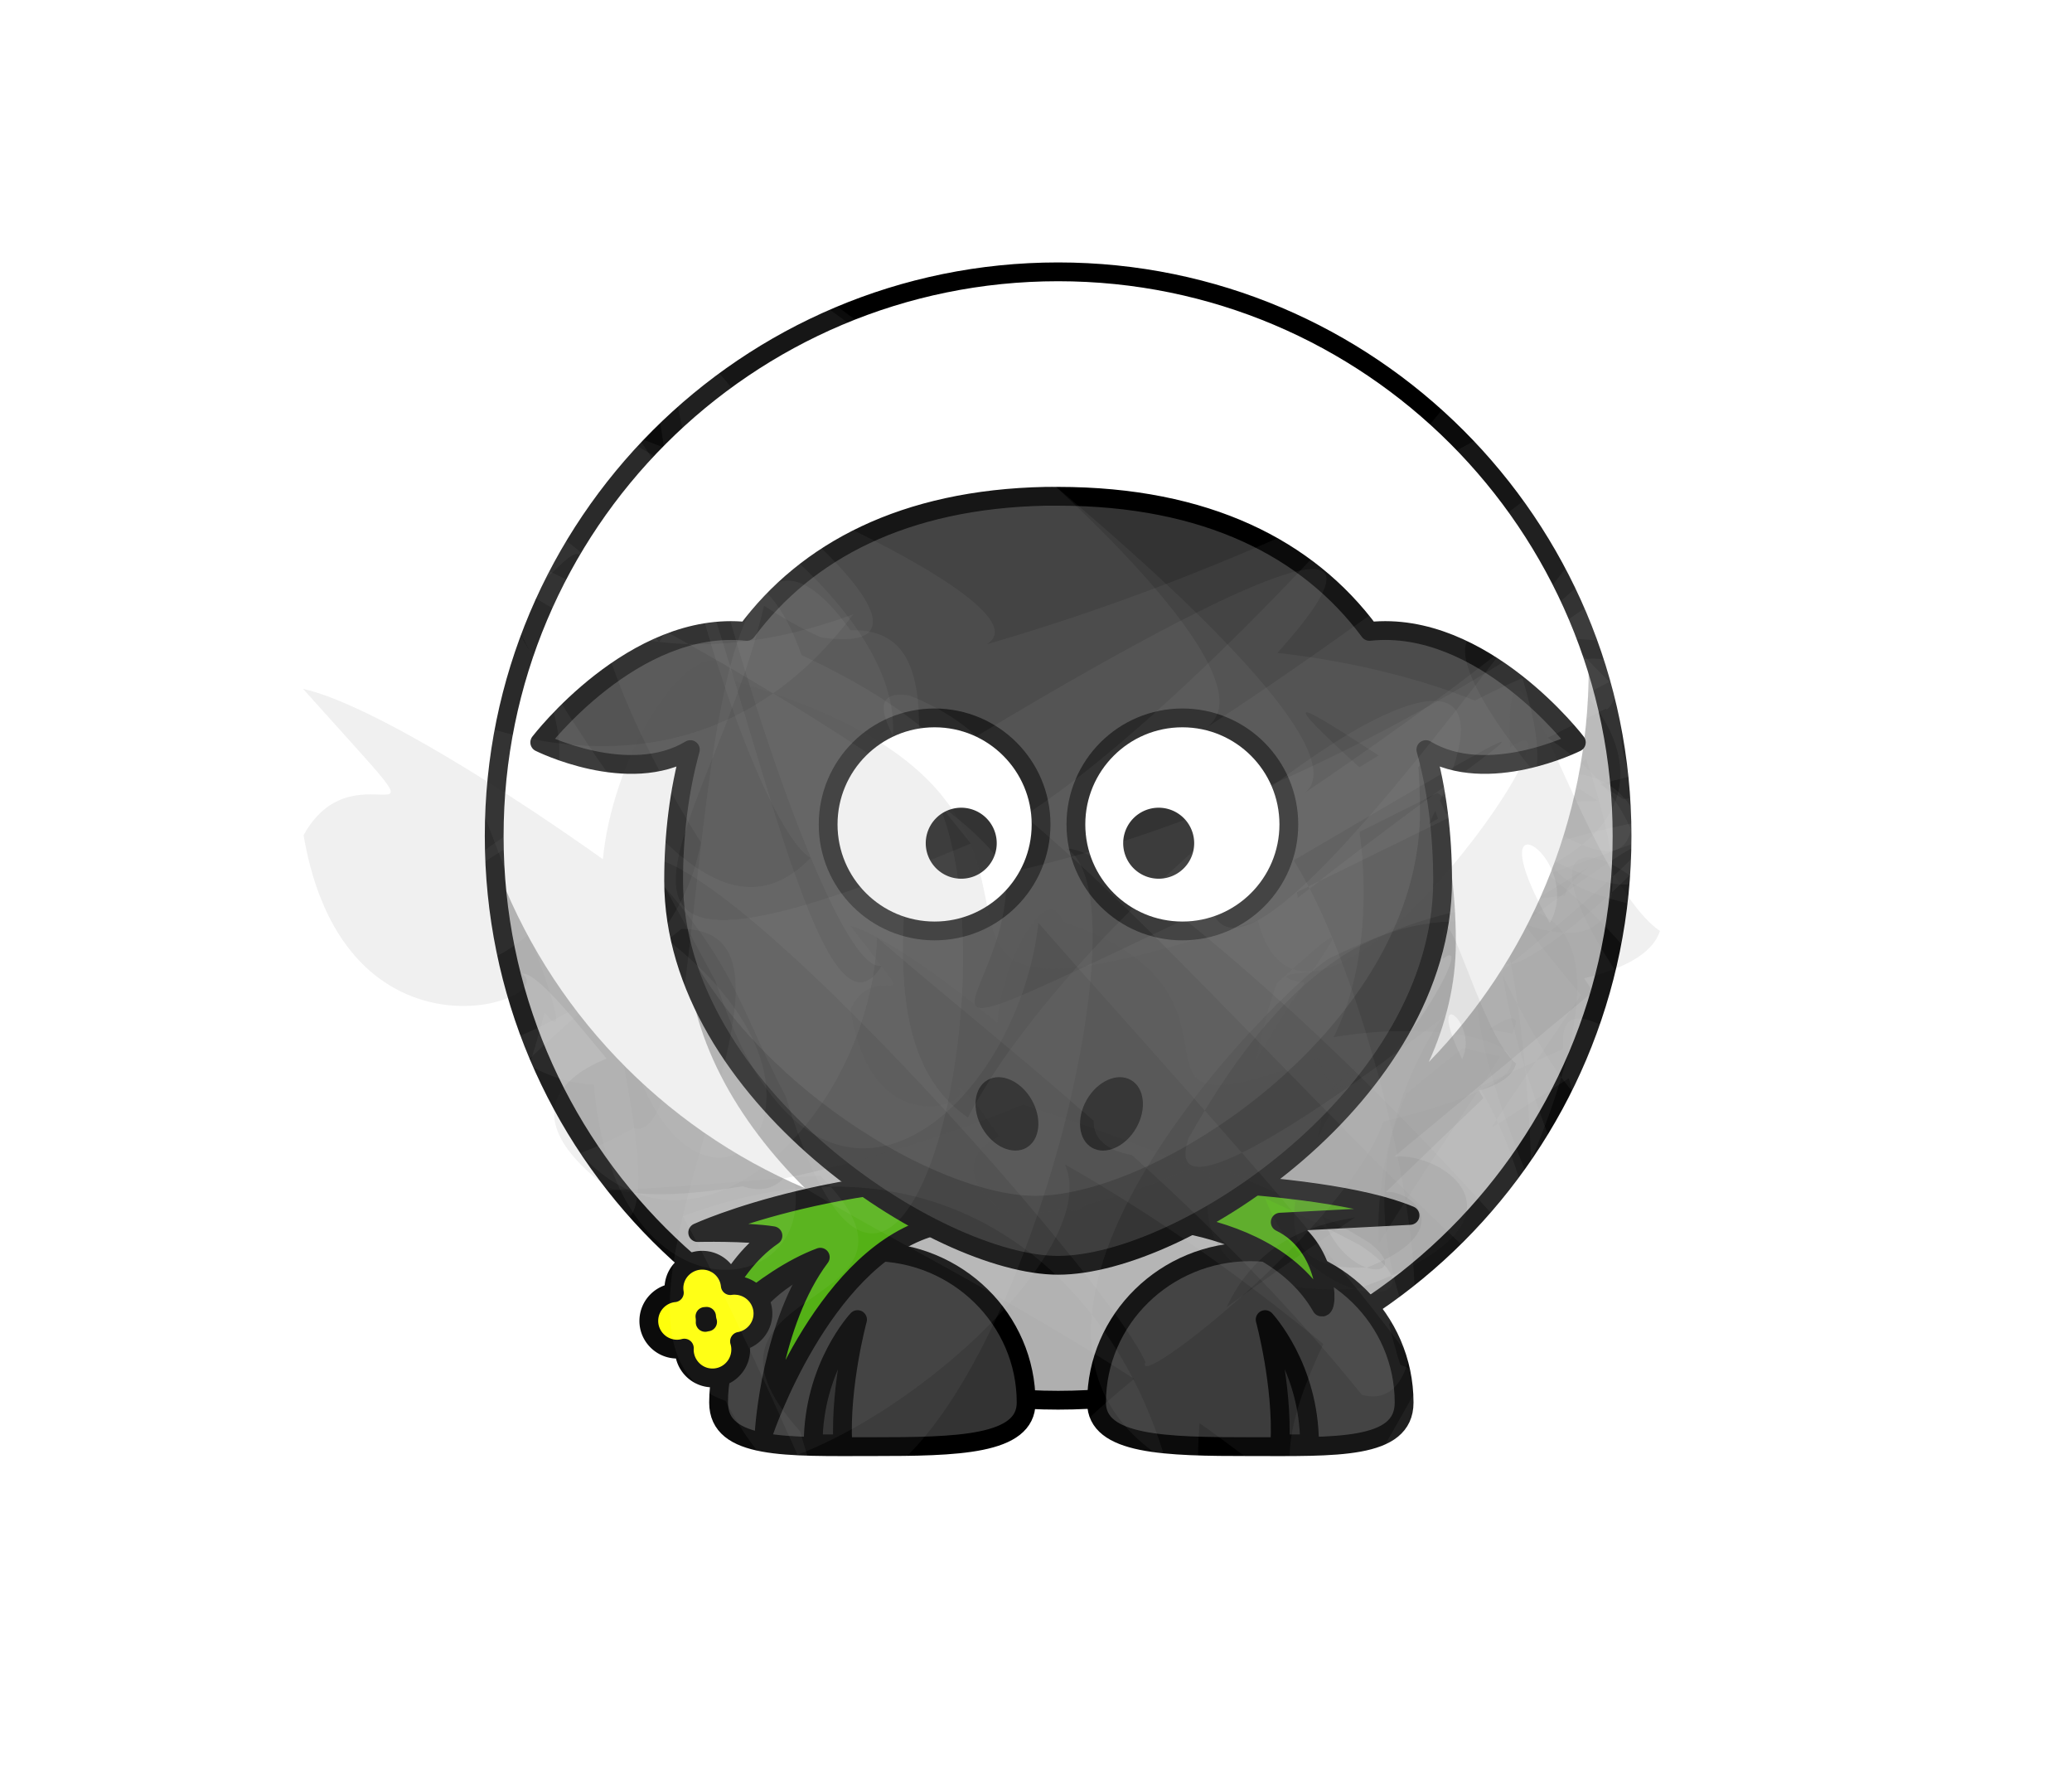
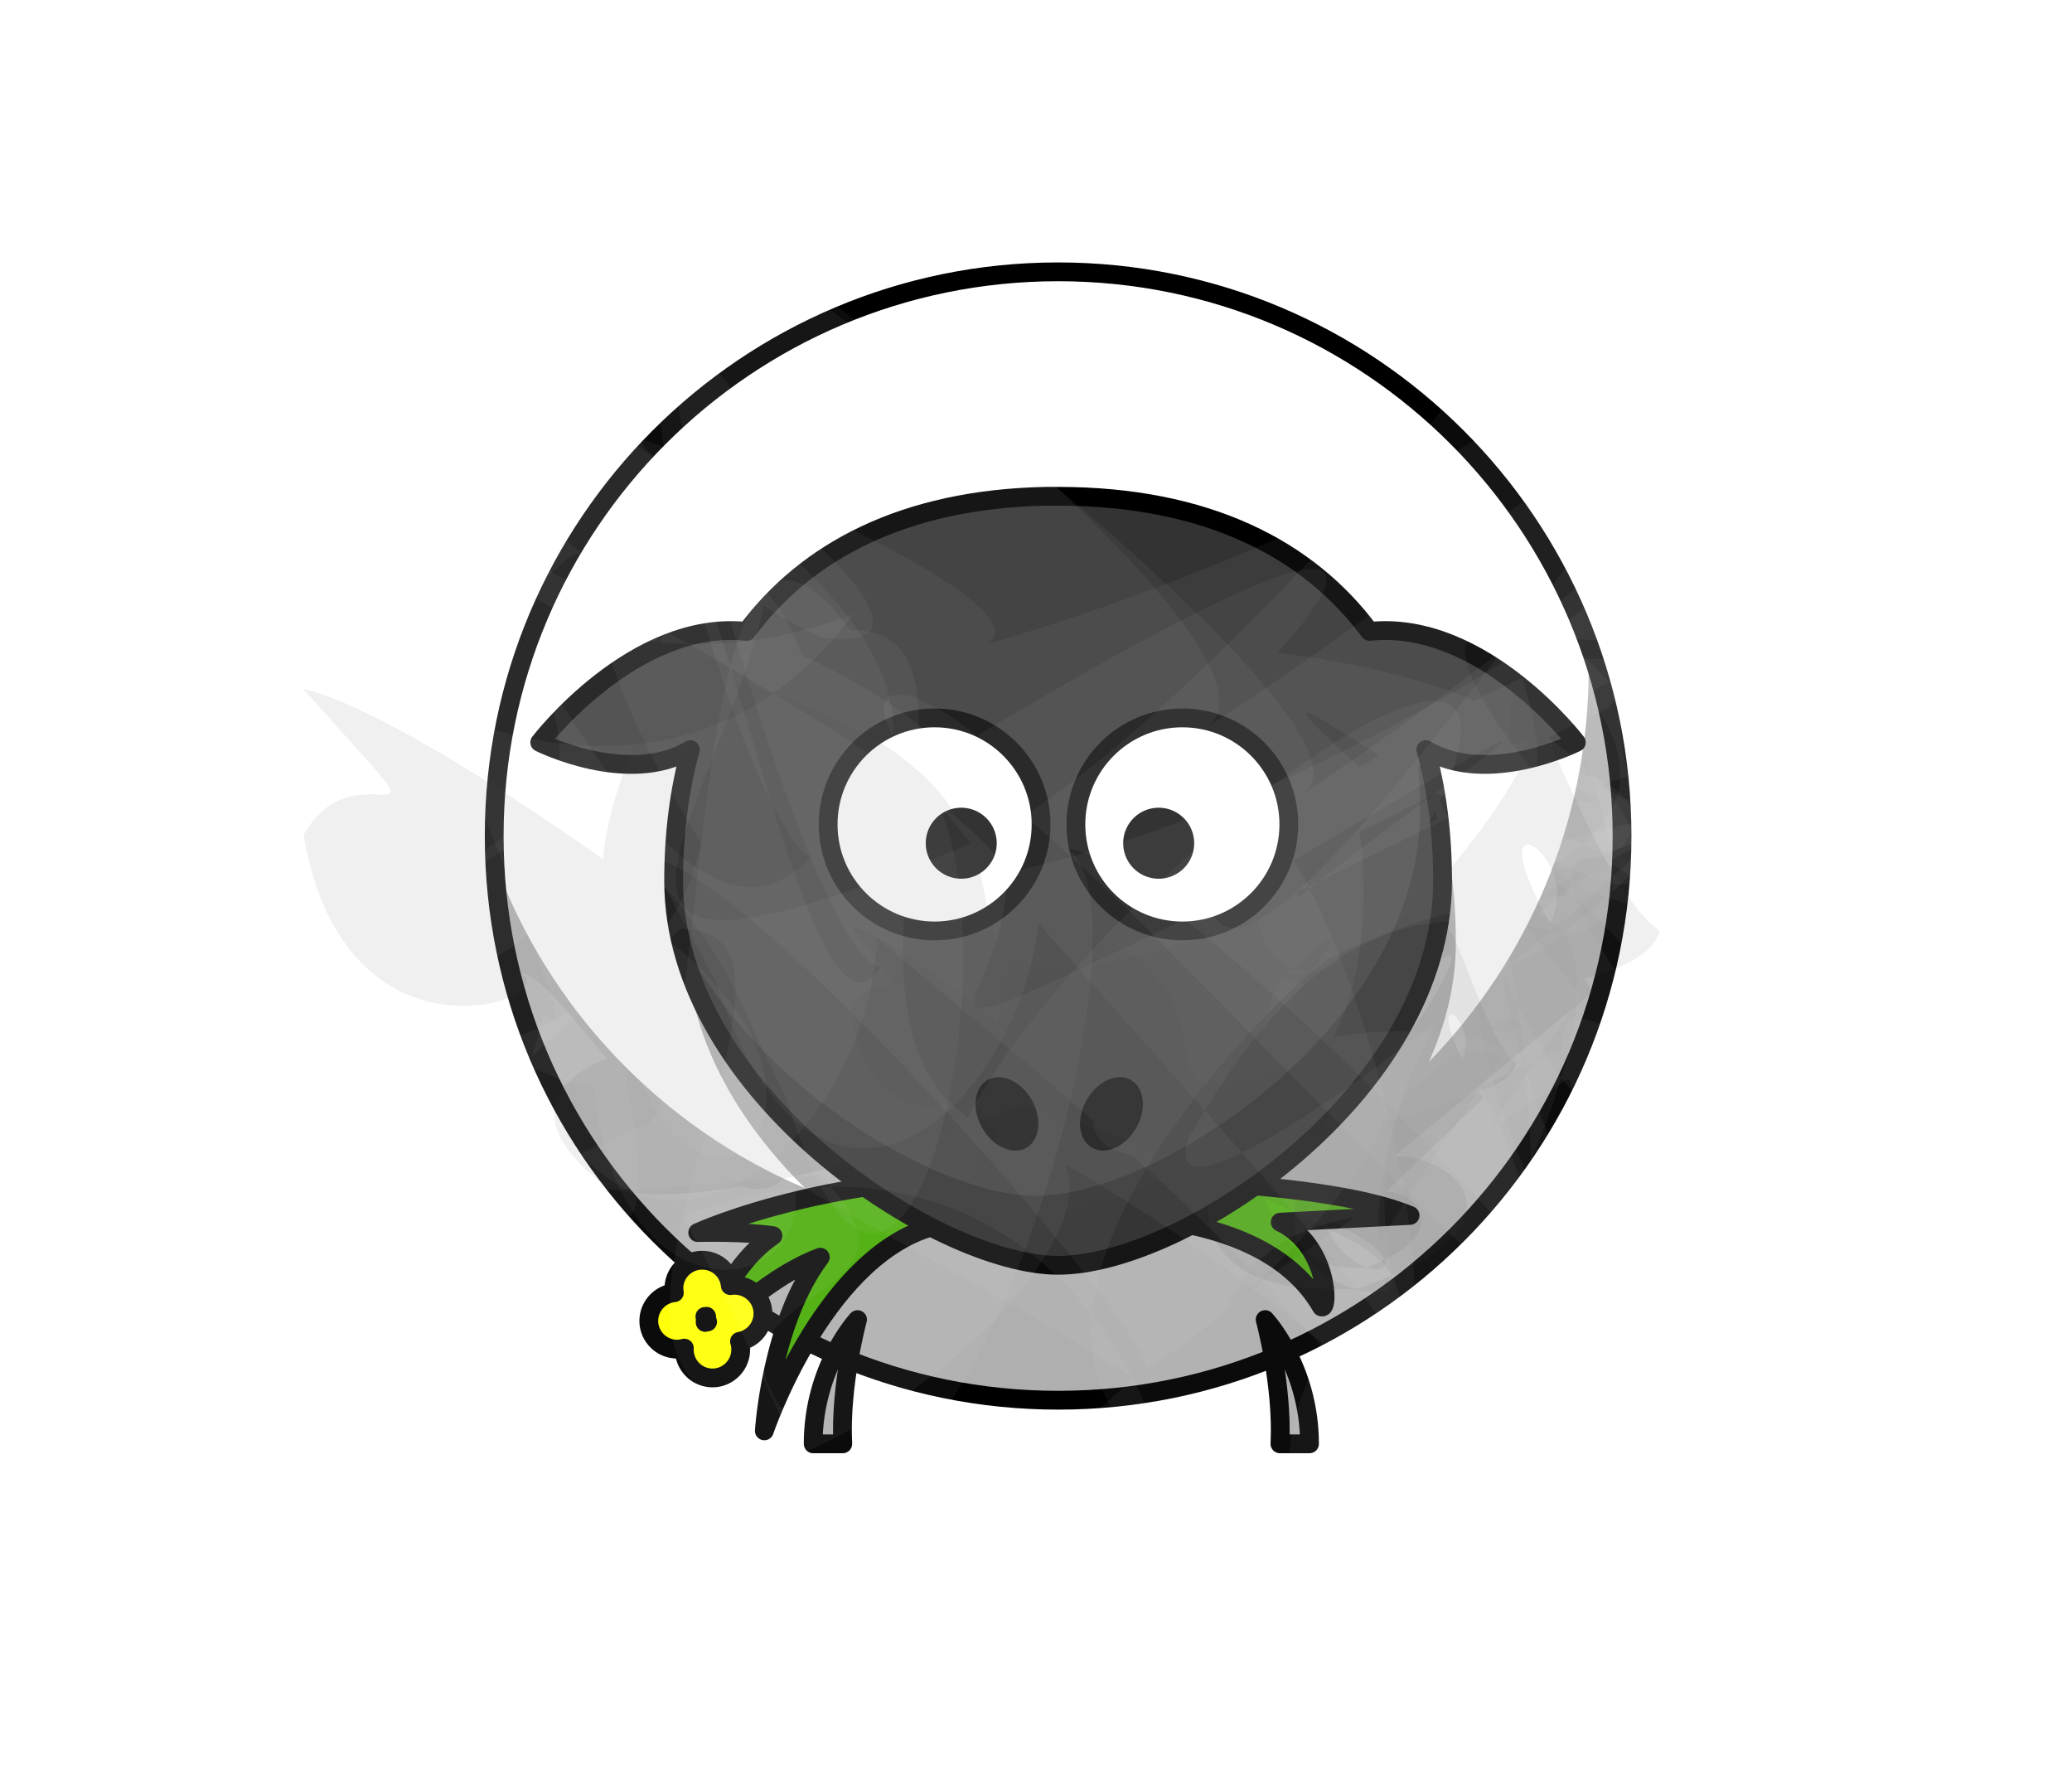
<svg xmlns="http://www.w3.org/2000/svg" viewBox="0 0 441.06 379.71" version="1.0">
  <defs>
    <filter id="a" color-interpolation-filters="sRGB" width="1.119" y="-.111" x="-.059" height="1.221">
      <feGaussianBlur stdDeviation="15.04" />
    </filter>
    <filter id="b" color-interpolation-filters="sRGB">
      <feGaussianBlur stdDeviation="15.04" />
    </filter>
    <filter id="c" color-interpolation-filters="sRGB">
      <feGaussianBlur stdDeviation="15.04" />
    </filter>
    <filter id="d" color-interpolation-filters="sRGB">
      <feGaussianBlur stdDeviation="15.04" />
    </filter>
    <filter id="e" height="1.332" width="1.21" y="-.166" x="-.105" color-interpolation-filters="sRGB">
      <feGaussianBlur stdDeviation="28.145" />
    </filter>
    <filter id="f" height="1.571" width="1.36" y="-.286" x="-.18" color-interpolation-filters="sRGB">
      <feGaussianBlur stdDeviation="48.372" />
    </filter>
  </defs>
  <path d="M345.28 177.92c.02 66.308-53.728 120.07-120.04 120.07-66.308 0-120.06-53.764-120.04-120.07-.02-66.308 53.728-120.07 120.04-120.07 66.308 0 120.06 53.764 120.04 120.07z" stroke-linejoin="round" stroke="#000" stroke-linecap="round" stroke-width="4" fill="#fff" />
  <path d="M225.4 118.81c-55.318 1.121-79.187 37.344-79.188 81.812 0 19.851 10.825 38.075 25.156 52.25-30.526-12.93-54.6-38.14-66.033-69.4 2.908 63.683 55.509 114.5 119.91 114.5 66.26 0 120.03-53.771 120.03-120.03 0-14.468-2.552-28.34-7.25-41.188.084 1.843.156 3.699.156 5.562 0 32.537-12.988 62.062-34.03 83.688 3.605-7.988 5.75-16.52 5.75-25.375 0-45.174-24.622-81.812-81.845-81.812-.894 0-1.778-.017-2.656 0z" fill-opacity=".314" />
-   <path d="M233.42 298.49c0 9.09 14.665 9.381 32.735 9.381s32.735.694 32.735-9.381c0-17.716-14.665-32.094-32.735-32.094s-32.735 14.378-32.735 32.094zM218.43 298.49c0 9.09-14.665 9.381-32.735 9.381s-32.735.694-32.735-9.381c0-17.716 14.665-32.094 32.735-32.094s32.735 14.378 32.735 32.094z" stroke-linejoin="round" stroke="#000" stroke-linecap="round" stroke-width="4" fill="#333" />
  <path d="M173.1 307.27c0-16.368 9.443-26.44 9.443-26.44s-3.777 13.849-3.148 26.44H173.1z" stroke-linejoin="round" fill-rule="evenodd" fill-opacity=".314" stroke="#000" stroke-width="4" />
  <path d="M227.02 250.87c-46.403-3.35-78.501 11.437-78.501 11.437s10.241-.248 16.017.671c-10.831 7.413-14.382 22.123-14.382 22.123s12.078-12.944 24.46-17.549c-10.513 13.981-11.913 36.96-11.913 36.96s12.09-35.725 34.679-43.124c17.221-5.64 35.434-2.323 35.434-2.323s36.116-2.49 48.491 19.076c1.63.772 1.468-13.098-8.785-18.047l27.631-1.43c-20.153-8.486-73.132-7.795-73.132-7.795z" stroke-linejoin="round" fill-rule="evenodd" stroke="#000" stroke-width="4" fill="#4a0" />
  <path d="M222.58 105.62c-30.129.61-50.932 11.653-63.625 28.75-24.064-2.588-44.062 23.625-44.062 23.625s18.891 9.446 32.062 1.531c-2.4 8.712-3.563 18.106-3.563 27.906 0 45.174 56.127 81.844 81.845 81.844 26.717 0 81.844-36.669 81.844-81.844 0-9.8-1.164-19.195-3.563-27.906 13.171 7.915 32.031-1.531 32.031-1.531s-19.971-26.205-44.031-23.625c-13.062-17.595-34.708-28.75-66.281-28.75-.894 0-1.778-.018-2.656 0z" stroke-linejoin="round" stroke="#000" stroke-linecap="round" stroke-width="4" fill="#333" />
  <path d="M278.75 307.27c0-16.368-9.443-26.44-9.443-26.44s3.777 13.849 3.148 26.44h6.295z" stroke-linejoin="round" fill-rule="evenodd" fill-opacity=".314" stroke="#000" stroke-width="4" />
  <path d="M221.61 175.45c.004 12.519-10.144 22.67-22.663 22.67s-22.667-10.151-22.663-22.67c-.004-12.519 10.144-22.67 22.663-22.67s22.666 10.151 22.663 22.67zM274.35 175.45c.004 12.519-10.144 22.67-22.663 22.67s-22.667-10.151-22.663-22.67c-.004-12.519 10.144-22.67 22.663-22.67s22.666 10.151 22.663 22.67z" stroke-linejoin="round" stroke="#000" stroke-linecap="round" stroke-width="4" fill="#fff" />
  <path d="M254.2 179.45a7.554 7.554 0 11-15.108 0 7.554 7.554 0 1115.108 0zM212.17 179.45a7.554 7.554 0 11-15.108 0 7.554 7.554 0 1115.108 0z" />
  <path d="M303.8 160.62l-1.875 2.656c.249 3.076.344 6.203.344 9.375 0 45.174-55.127 81.844-81.844 81.844-20.706 0-61.097-23.756-76.062-56.594 7.616 40.246 57.172 71.375 80.875 71.375 26.717 0 81.844-36.669 81.844-81.844 0-9.391-1.076-18.41-3.281-26.812z" fill-opacity=".314" />
  <path d="M241.84 240.08c-2.293 3.973-6.5 5.839-9.397 4.166-2.896-1.672-3.385-6.249-1.09-10.22 2.293-3.974 6.5-5.84 9.397-4.167s3.384 6.249 1.09 10.221zM209.1 240.08c2.293 3.973 6.5 5.839 9.397 4.166 2.896-1.672 3.384-6.249 1.09-10.22-2.293-3.974-6.5-5.84-9.397-4.167s-3.384 6.249-1.09 10.221z" />
  <path d="M150.11 268.23c-3.3-.345-6.278 2.04-6.623 5.34a5.993 5.993 0 00.058 1.545c-2.782.273-5.1 2.486-5.401 5.373-.346 3.3 2.074 6.25 5.373 6.596a5.873 5.873 0 002.156-.183c-.17 3.173 2.176 5.978 5.372 6.312 3.3.346 6.25-2.074 6.595-5.373a6.001 6.001 0 00-.222-2.38c2.573-.456 4.668-2.567 4.953-5.295.346-3.3-2.074-6.25-5.373-6.595a6.01 6.01 0 00-1.543.027 5.985 5.985 0 00-5.345-5.367zm.293 11.908c.04.407.103.804.221 1.186-.172.03-.345.058-.513.103a6.077 6.077 0 00-.056-1.263c.114-.01.235-.009.348-.026z" stroke-linejoin="round" stroke="#000" stroke-linecap="round" stroke-width="4" fill="#ff0" />
  <g>
    <path d="M636.46 363.59c7.314 49.805-13.38 100.49-57.642 87.756 37.631-41.035 184.74-19.564 66.081 6.478-12.562 33.705-89.305 88.865-84.246 78.3-15.65-32.21-201.63-222.91-182.91-146.19 92.838 54.363 29.114 117.3 2.783 51.358-22.133-50.373 27.617 88.375-23.827 38.13-113.28-18.543 34.667-28.039-111.21-32.928-91.363 24.985 51.75 18.266 64.182-91.489-30.223-85.534-56.953 15.007-56.766 8.792 62.311-207.02 26.7 283.86 94.966 58.683 32.97 38.75-150.48-315.3-29.292-206.79 28.082-2.08 194.88 79.346 142.6 139.12 116.91-67.054 201.66-106.18 146.17-49.44 53.351 5.499 120.28 25.573 128.67 67.889 7.263 39.977-177.08-95.625-99.605-30.65 120.52-69.197 88.485-14.908 87.297-19.081" opacity=".214" filter="url(#a)" fill="#fff" transform="matrix(.601 0 0 .654 -93.111 -60.76)" />
    <path d="M689.2 299.34c23.33 63.31 5.434 45.506-39.882 119.98-93.18-32.68 229.71-93.61 37.72-37.25-38.77 42.52 54.45 154.91 17.45 141.97-80.6-61.02-193.14-191.69-229.62-185.56 49.293 33.213 2.845 246.75-41.641 111.16-18.879-32.72-17.936-49.527-71.982-95.017-120.28 58.98-26.832 60.116-99.487 59.424-65.388 15.351 32.505-50.778 54.728-129.75-55.849-74.802-14.579 7.537-38.362 38.142-4.456-242.43 99.475 153.45 173.77 37.248-10.367 79.265-114.39-223.29-37.481-189.17 40.925 18.74 203.23 138.89 167.23 159.51 101-60.318 226.36-157.73 136.83-93.287 69.402-66.921 58.74 64.56 67.645 88.157 4.15 80.685-119.14-83.406-70.04-5.834 115.87-56.536 95.052-21.172 65.104-14.037" opacity=".214" filter="url(#b)" fill="#fff" transform="matrix(.601 0 0 .654 -93.111 -60.76)" />
    <path d="M614.3 383.18c7.916 66.533-33.407-36.658-37.574 86.095-154.6 10.188 274.89-225.13 36.386-96.408 31.926 46.742 64.553 183.84 24.167 173.91-104.84-119.9-257.31-184.4-197.88-207.39 85.467 69.793-61.471 239.25-106.83 73.744-14.614-24.497 36.936-19.69 31.115-4.3-99.805 25.979-79.151-49.198-153.45 7.948-45.542 5.945 19.074-43.257 57.082-104.13 17.207-114.27 5.442-10.144 4.05-51.569-84.317-162.4 37.579 184.66 122.35 87.873-172.88 65.825-158.79-216.69-58.519-127.63 54.216 13.477 194.12 67.805 169.08 81.294 203.27-54.15 342.26-175.17 193.84-98.698 60.807-65.305 22.282 115.61 32.605 136.91 20.187 84.345-93.838-51.649-51.734 42.37 142.4-36.574-75.661-146.34 20.05-38.145" opacity=".214" filter="url(#c)" fill="#fff" transform="matrix(.601 0 0 .654 -93.111 -60.76)" />
    <path d="M688.02 360.79c21.81 73.33-35.72-22.14-112.08 102.44-21.5 57.44 268.89-172.47 115.54-67.8-118.15 106.44 35.34 200.65-29.87 148.87-59.66-80.75-235.56-232.84-184.49-225.04 115.76 41.886-15.994 242.04-68.762 92.926-68.147-117.06-22.27-34.725-77.452-8.133-98.027-11.54-69.704-67.117-126.38-41.026-56.26 31.098 80.802-17.016 89.062-87.467 19.176-76.217 56.024 29.573 17.577-53.672-45.82-83.82 224.25 90.41 134.55 78.42-82.68-34.06-177.63-181.38-37.11-86.93 85.55 80.86-137.21 243.34 96.04 151.71 73.53-31.98 270.94-243.26 182.12-204.04-84.599-49.476 108.04 91.69 74.48 111.36 73.865 50.572-113.02 174.26-65.507 121.46 87.609 26.863-52.083-165.31 42.248-69.626" opacity=".214" filter="url(#d)" fill="#fff" transform="matrix(.601 0 0 .654 -93.111 -60.76)" />
    <path d="M683.87 394.06c3.229-31.437 49.239 209.47-49.981 193.27-40.556 41.222 203.56-273.71-7.18-183.02-9.24 2.506-140 116.79-59.02 163.67-19.361-61.039-80.414-110.54-170.87-79.274 33.312 56.172 59.892 125.14 41.45 69.938-48.31-49.266 56.412-38.159 7.11-83.255-70.396 4.627-102.68 10.496-235.62-2.554-75.797 55.505 112.14-53.315 98.459-141.4-40.45 44.815 16.716 48.413 8.643 34.766-40.369-185.29-100.06 178.02 62.522 93.767 30.63 8.797 13.113-243.23 76.757-161.96 58.887-1.577-15.317 123.04 41.628 158.57 42.497-76.311 220.79-199.82 163.21-95.485 66.392-36.818 87.341-10.06 78.71 59.368-8.638 140.08-125.48-183.54-58.72-32.69 157.42-20.803-9.779 21.484 36.733-12.825" opacity=".214" filter="url(#a)" fill="#fff" transform="matrix(.601 0 0 .654 -93.111 -60.76)" />
    <path d="M698.47 353.58c90.888 3.591 84.017-39.614 37.239 34.248-119.19-24.932 156.35-70.116-41.374-13.796-42.543 38.881 94.864 223.15 47.319 229.26 65.898-18.928-176.12-235.2-209.01-234.22 38.822 20.717-52.387 300.96-120.74 179.67-61.008-19.197 44.437-153.36-15.583-153.56-173.79 125.92 2.536 63.706-72.79 47.442-72.545-.689 64.316.664 79.664-75.583-62.74-91.81-22.89-113.29-64.44-77.36 51.54-213.75 96.83 213.32 134.23 104.99-10.37 79.37-115.47-244.23-74.74-232.03 40.229 19.087 254.54 168.97 217.67 188.99 99.69-62.002 202.62-138.41 73.584-134.6 61.242-72.349 115.85 92.093 131.96 156.41 4.593 62.315-225.65-99.09-87.266-18.019 167.99-4.617 117.25-46.48 86.956-30.974" opacity=".214" filter="url(#b)" fill="#fff" transform="matrix(.601 0 0 .654 -93.111 -60.76)" />
    <path d="M683.61 459.03c7.682 66.1-126.36-33.353-101.3 154.98-284.59 20.479 363.63-279.87 96.542-167.41 55.157 85.771-6.09 230.22-12.69 181.45-104.4-116.86-292.94-153.95-255.99-188.64 80.51 71.053-47.408 108.8-45.432-9.103-36.203-67.649 72.889-44.623 43.186.397-88.246 60.738-96.804-87.818-174.24 14.39-43.422-14.132 42.781-42.71 74.258-84.621 13.926-121.63 30.169-44.952-7.127-88.1-147.51-49.893 53.846 146.33 156.3 20.437-147.82 50.18-179.67-114.6-120.87-19.617 62.777 25.234 183.99 93.756 172.43 104.37 227.5-44.857 462.41-276.23 242.86-239.12 86.05-67.637-2.502 253.21 9.17 235.45 60.325 166.14-83.119-18.462-45.925 82.717 123.59.16-119.94-170.67.073-39.924" opacity=".214" filter="url(#c)" fill="#fff" transform="matrix(.601 0 0 .654 -93.111 -60.76)" />
    <path d="M639.89 530.36c-44.705-3.87 112.76 19.558 6.559 56.981-125.68 10.59 140.55-241.03 6.554-138.52-50.817 108.72 112.99 227.14 57.266 156.77-143.08-142.2-256.49-160.15-187.5-142.6 50.35 25.49-86.49 129.41-125.71 104.41-87.26-73.26 47.23-119.28 3.16-51.35-88.35-45.14-100.47-53.9-117.01-51.72-6.18 7.23 20.309 62.835 23.309-68.599 6.924-45.077 93.964-18.457 10.788-129.28 59.954-53.92 209.07 269.34 95.477 188.82-106.58 3.19-14.586-253.86 26.079-149.16 173.56 73.692-44.97 164.73 144.93 81.933 16.213 50.81 184.33-202.69 149.46-122.63-5.253-98.233 12.299 119.3 42.732 145.48-20.018 67.44-221.79-11.063-53.384 24.561 96.38-28.348-80.16-125.28 22.286-3.998" opacity=".214" filter="url(#d)" fill="#fff" transform="matrix(.601 0 0 .654 -93.111 -60.76)" />
    <path d="M661.96 712.53c2.208-33.569 88.621 15.965-4.935 59.989-156.15 10.819 55.3-271.33-31.862-163.78-46.435 182.34 86.508 187.93 32.893 140.32-171.35-122.6-282.08-88.56-86.24-134.13 50.36 25.66-168.16 129.89-212.47 102.24-93.73-97.69 177.13-108.38 75.47-13.56-22.93 66.13-92.09-101.31-108.43-100.19 16.153 14.115-70.035 55.08-86.266-74.081 21.442-53.165 65.657 21.23-.217-78.472 61.46 18.503 291.49 257.51 177.83 191.97-120.89-20.51-23.53-261.66-6.76-195.86 181.48 70.61 15.96 212.26 206.7 127.94 19.93 105.27 136.62-128.14 99.78-92.64-2.591-98.244 28.112 69.144 59.322 98.395-15.354 64.152-265.05 12.195-79.388 23.309 95.284-28.269-25.434-146.68 52.927 9.234" transform="matrix(.538 0 0 .397 -64.56 -32.397)" opacity=".291" filter="url(#e)" fill="#4d4d4d" />
    <path d="M661.96 712.53c2.208-33.569 88.621 15.965-4.935 59.989-156.15 10.819 55.3-271.33-31.862-163.78-46.435 182.34 86.508 187.93 32.893 140.32-171.35-122.6-282.08-88.56-86.24-134.13 50.36 25.66-168.16 129.89-212.47 102.24-93.73-97.69 177.13-108.38 75.47-13.56-22.93 66.13-92.09-101.31-108.43-100.19 16.153 14.115-70.035 55.08-86.266-74.081 21.442-53.165 65.657 21.23-.217-78.472 61.46 18.503 291.49 257.51 177.83 191.97-120.89-20.51-23.53-261.66-6.76-195.86 181.48 70.61 15.96 212.26 206.7 127.94 19.93 105.27 136.62-128.14 99.78-92.64-2.591-98.244 28.112 69.144 59.322 98.395-15.354 64.152-265.05 12.195-79.388 23.309 95.284-28.269-25.434-146.68 52.927 9.234" transform="matrix(.264 0 0 .226 117.664 95.131)" opacity=".291" filter="url(#f)" fill="#4d4d4d" />
  </g>
</svg>